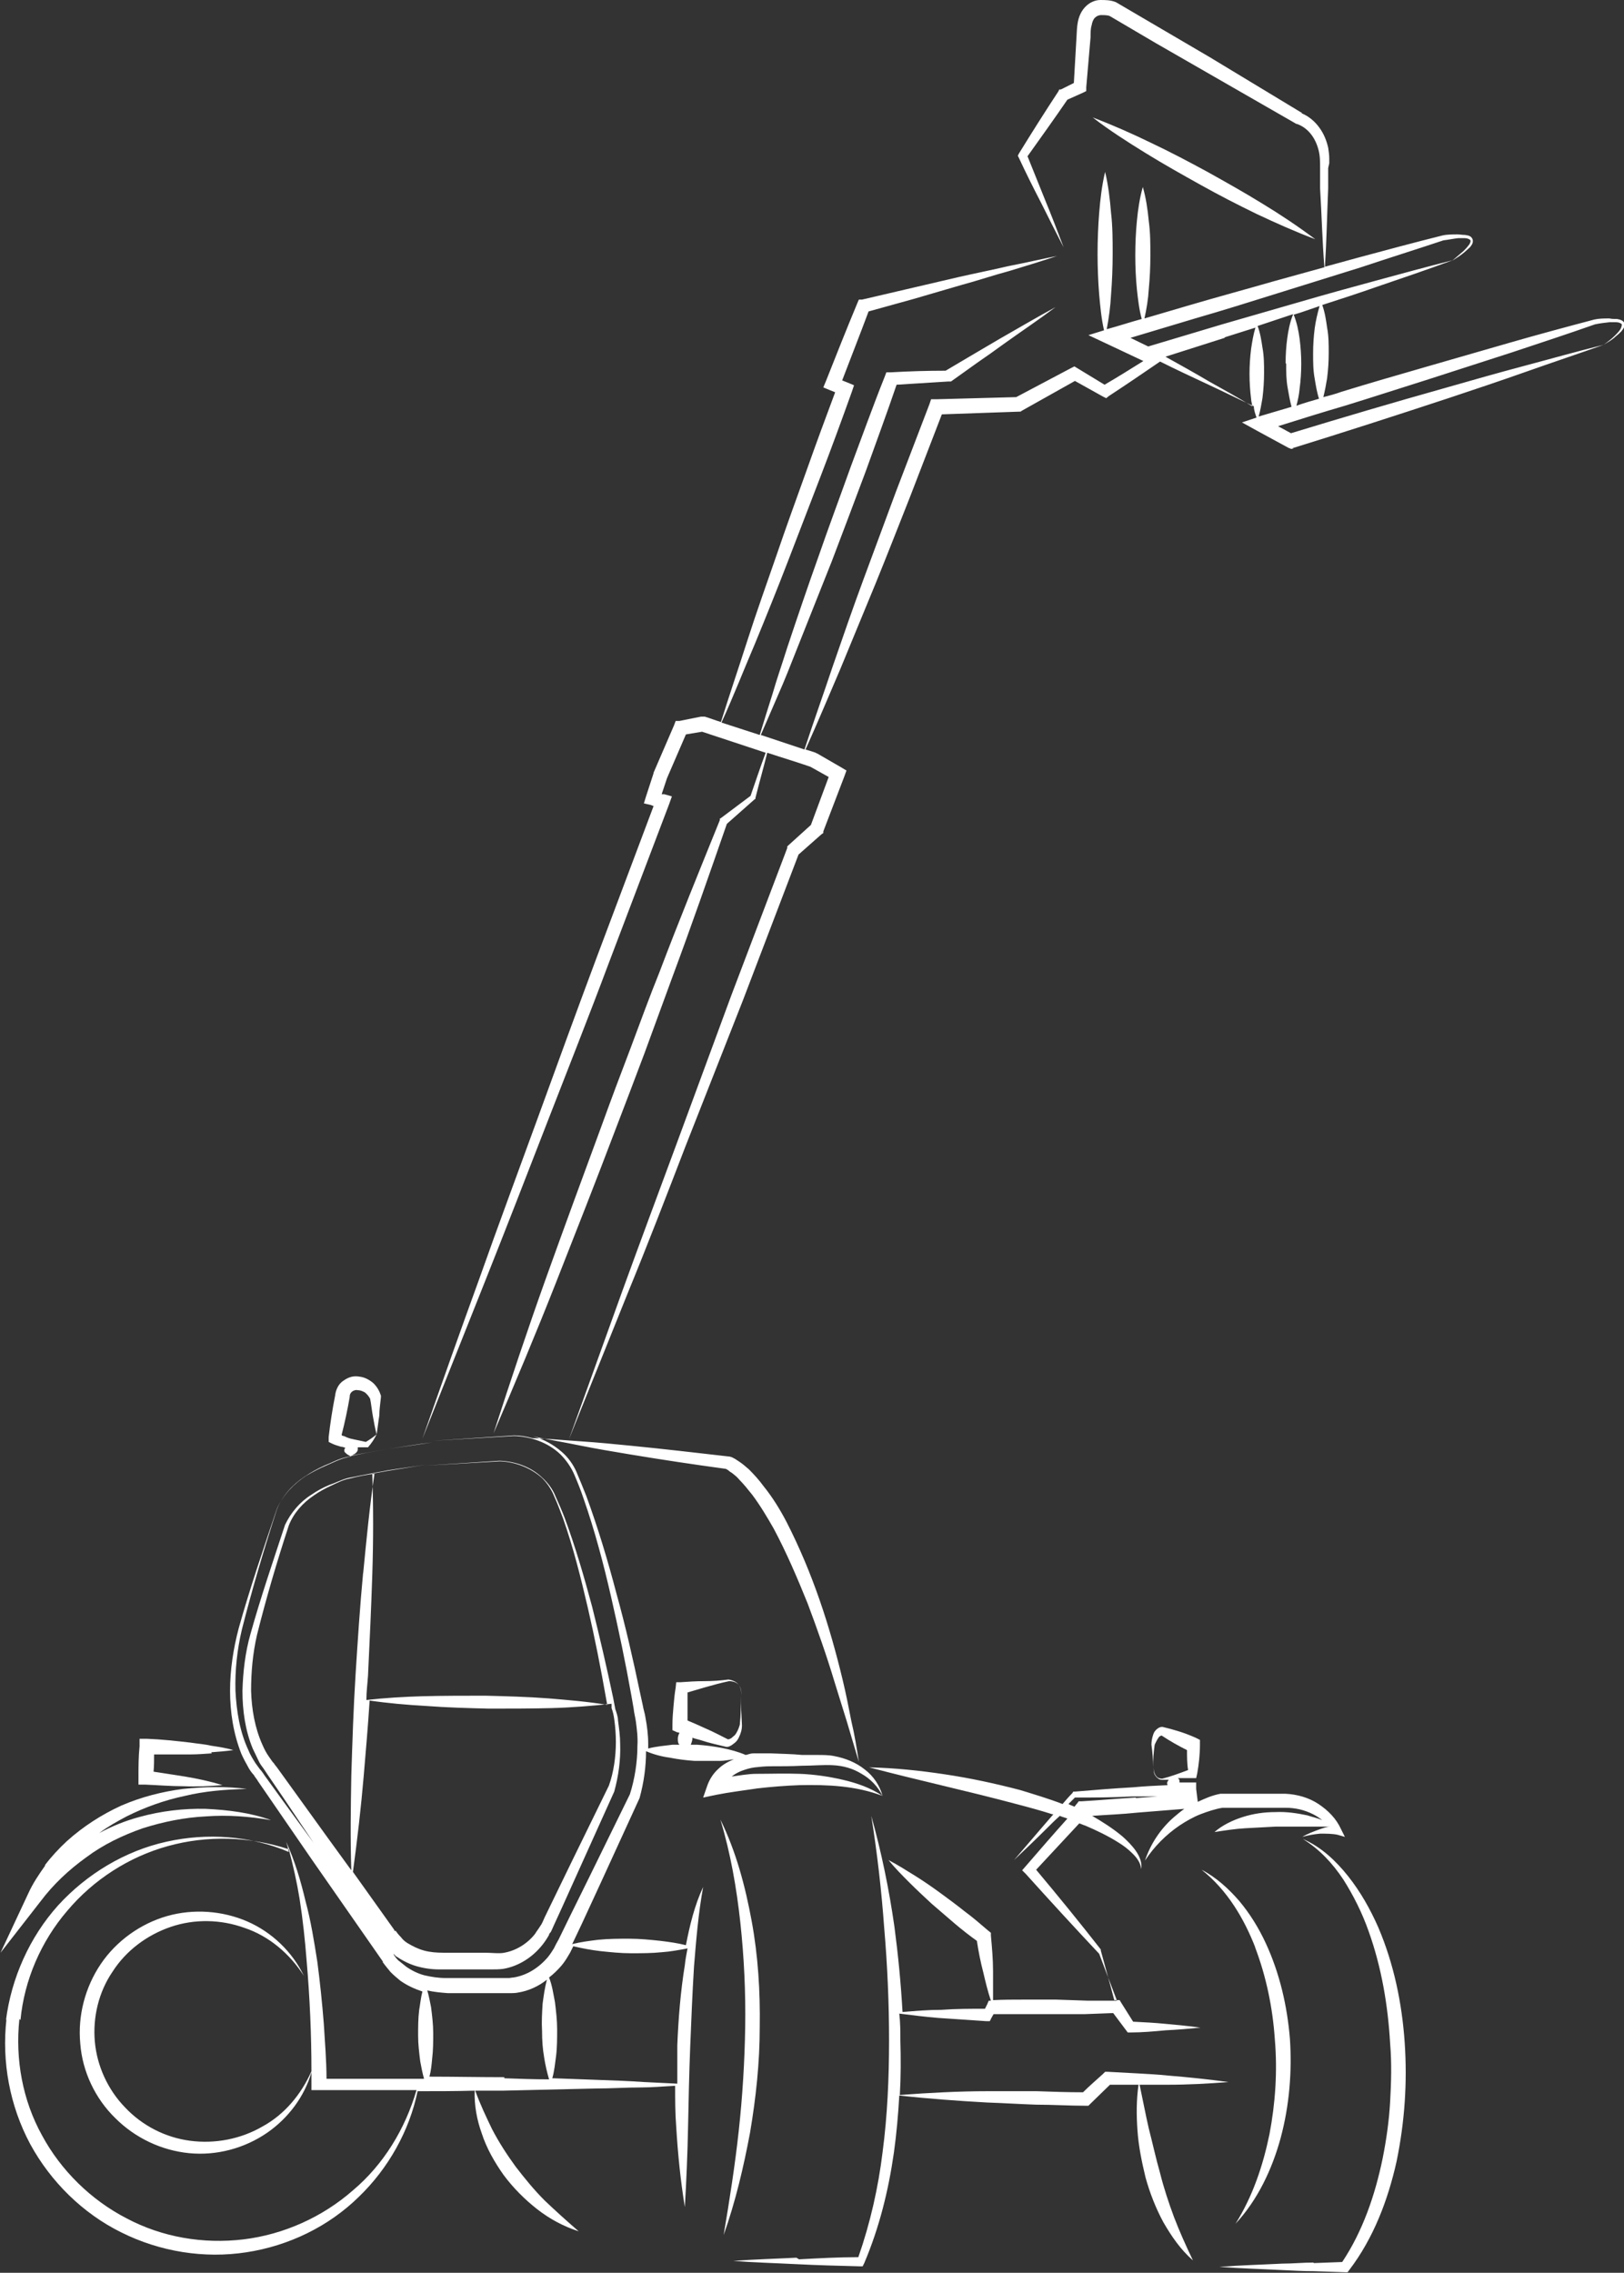
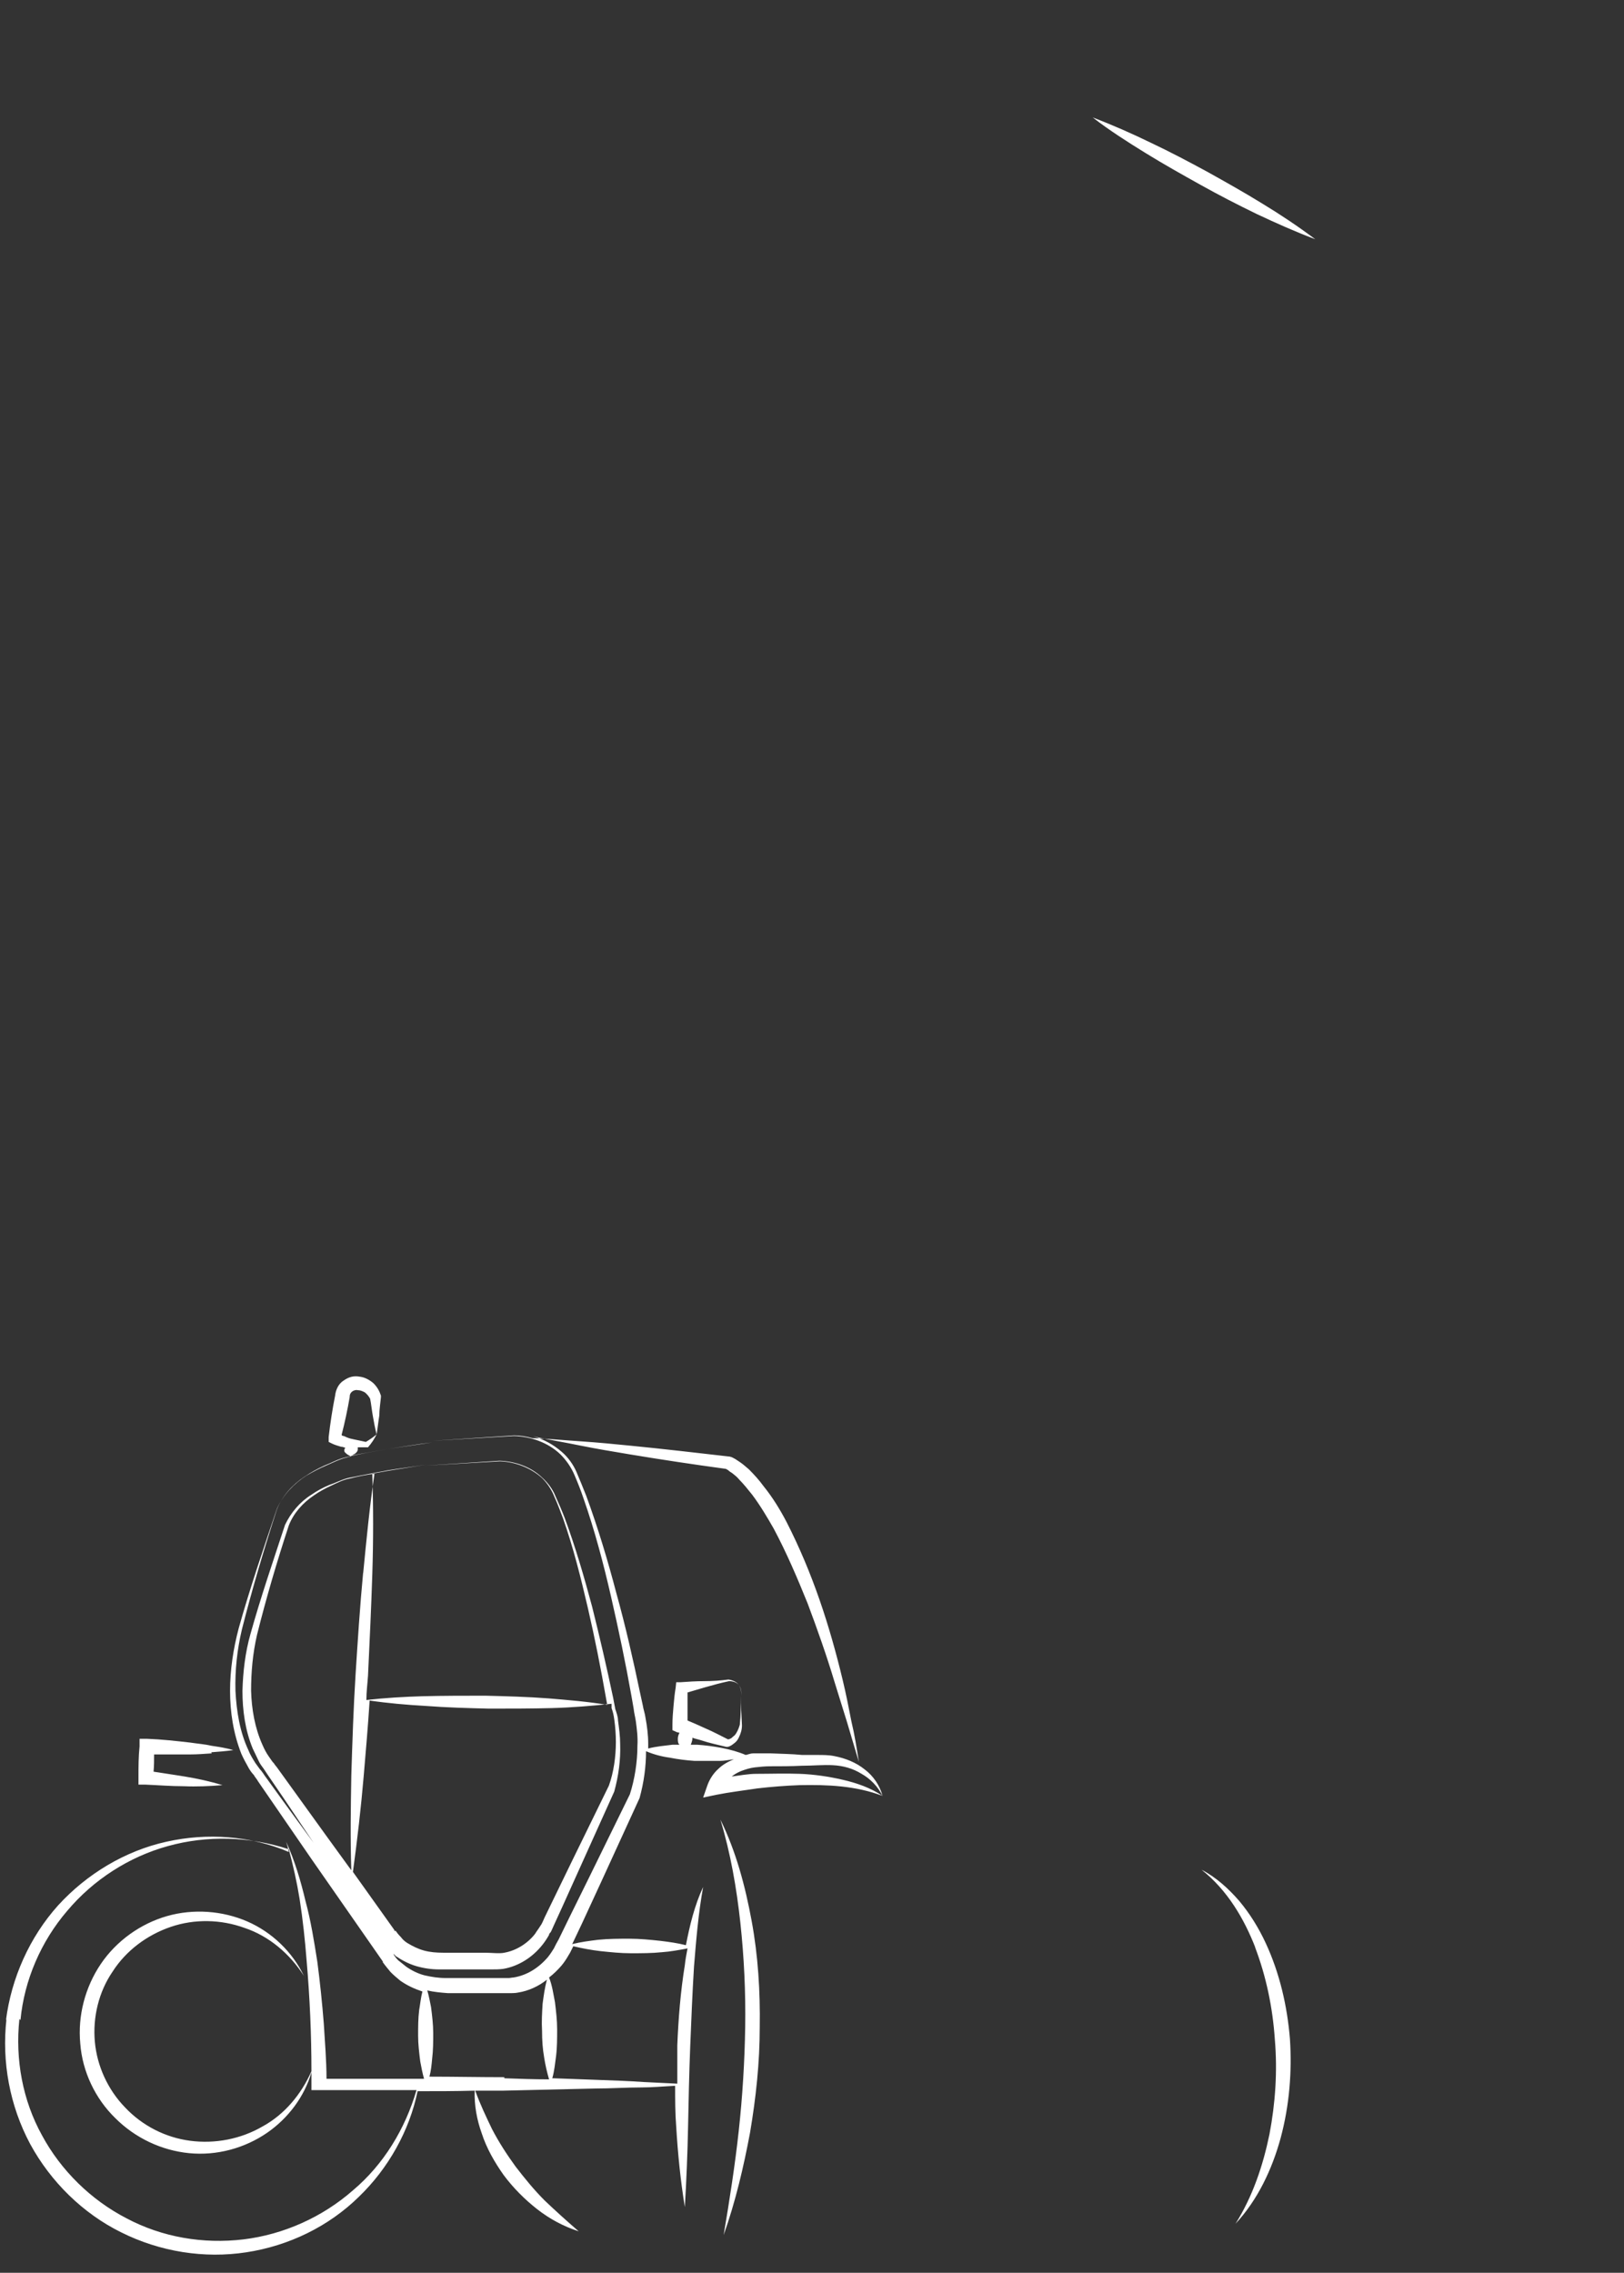
<svg xmlns="http://www.w3.org/2000/svg" id="Laag_2" data-name="Laag 2" viewBox="0 0 30.14 42.18">
  <rect x="0" y="0" width="30.14" height="42.18" fill="#333333" stroke="none" />
  <defs>
    <style>
      .cls-1 {
        fill: #fff;
      }
    </style>
  </defs>
  <g id="invulling">
    <g>
-       <path class="cls-1" d="M.83,34.62c.12-.16.26-.31.41-.45.3-.27.64-.49,1.01-.66.37-.16.76-.26,1.15-.31.4-.04.79-.05,1.18,0-.39.01-.78.04-1.15.13-.38.08-.74.21-1.08.38-.17.09-.35.19-.51.31.24-.13.49-.23.75-.3.4-.11.82-.16,1.23-.15.41.02.83.07,1.21.21-.4-.07-.81-.1-1.21-.07-.4.02-.79.1-1.17.22-.37.13-.73.3-1.05.54-.32.23-.61.5-.85.82l-.74.95.51-1.09c.09-.2.2-.36.32-.53Z" />
      <path class="cls-1" d="M3.93,32.54c-.14.01-.27.02-.4.02-.22,0-.45,0-.67,0,0,.11,0,.21-.01.32.19.03.39.06.58.09.24.04.47.09.7.16-.24.02-.48.03-.72.02-.24,0-.48-.02-.72-.03h-.12s0-.14,0-.14c0-.19,0-.38.02-.57v-.14s.14,0,.14,0c.27.01.54.04.8.07.13.02.27.03.4.06.13.02.27.04.4.08-.14.02-.27.03-.41.04Z" />
-       <path class="cls-1" d="M23.98,8.32c.97-.3,1.93-.61,2.9-.93.48-.16.96-.32,1.44-.49.48-.17.96-.33,1.44-.5-.49.12-.98.26-1.47.39-.49.13-.98.27-1.47.41-.96.27-1.91.55-2.86.84l-.24-.13c.41-.13.83-.26,1.24-.38.52-.16,1.04-.33,1.55-.49l1.55-.5c.51-.17,1.03-.34,1.54-.52.09-.02.18-.03.27-.04.04,0,.09,0,.13,0,.04,0,.09.02.1.04,0,.03-.01.07-.04.11-.03.04-.06.07-.09.1-.06.06-.14.12-.21.17.08-.05.16-.09.23-.16.04-.03.07-.06.1-.09.03-.04.07-.08.06-.15-.03-.06-.09-.07-.14-.08-.05,0-.1,0-.14-.01-.1,0-.19,0-.28.02h0c-.53.14-1.05.28-1.57.43l-1.56.45c-.52.15-1.04.3-1.56.46-.11.04-.22.07-.34.1.03-.12.05-.23.07-.35.02-.16.03-.31.03-.47s0-.31-.03-.47c-.02-.14-.04-.28-.09-.42.34-.11.68-.22,1.02-.34.47-.16.94-.32,1.4-.49-.48.12-.95.25-1.43.38-.48.13-.95.26-1.43.4l-1.42.41-1.37.41-.33-.16c.4-.12.8-.24,1.2-.36.52-.15,1.03-.31,1.54-.47l1.54-.48c.51-.17,1.02-.33,1.53-.5.09-.01.18-.03.27-.04.04,0,.09,0,.13,0,.04,0,.09.02.1.04.01.02-.01.07-.04.1-.03.04-.06.07-.09.1-.07.06-.14.12-.21.18.08-.05.16-.1.23-.16.03-.03.07-.06.1-.09.03-.04.07-.08.05-.15-.03-.07-.09-.07-.14-.08-.05,0-.1-.01-.14-.01-.09,0-.19,0-.28.02h0c-.52.13-1.04.27-1.56.41l-.62.17c.03-.48.04-.97.06-1.46v-.37s.02-.09.02-.09v-.04s0-.04,0-.05c0-.07-.01-.13-.02-.2-.03-.13-.08-.26-.17-.38-.08-.11-.2-.21-.33-.26h.02s-.86-.52-.86-.52l-.86-.52-.87-.51-.87-.51h0s0,0,0,0c-.1-.04-.19-.04-.29-.04-.1,0-.21.05-.29.14-.15.17-.14.39-.15.53l-.05.87-.24.12h-.03s-.02.04-.02.04c-.25.38-.49.76-.73,1.15l-.02.04.02.04c.13.28.27.56.41.83.14.28.28.56.42.83-.11-.29-.22-.58-.34-.87-.11-.27-.22-.55-.33-.82.25-.35.5-.7.74-1.05l.29-.13.06-.03v-.07s.08-.93.08-.93c0-.08,0-.16.02-.22.01-.06.03-.11.06-.14.03-.03.07-.05.12-.05.05,0,.12,0,.16.02l.85.5.87.5.87.5.87.5h.01s0,0,0,0c.2.07.34.25.4.48.03.11.03.22.03.35v.37c.03.49.04.97.08,1.46l-.94.26c-.52.15-1.04.29-1.55.44-.28.08-.57.17-.85.25.04-.18.07-.36.08-.54.02-.21.03-.42.03-.63,0-.21,0-.42-.03-.64-.02-.21-.05-.42-.11-.63-.06.21-.09.42-.11.63-.02.21-.03.42-.03.64s.01.42.03.63c.02.18.04.37.09.55-.22.06-.43.13-.65.19h0c.04-.21.07-.43.08-.64.02-.25.03-.51.03-.76s0-.51-.03-.76c-.02-.25-.05-.51-.11-.76-.06.25-.09.51-.11.76-.02.25-.03.51-.03.76s.01.51.03.76c.02.22.04.44.09.66l-.29.09.32.15.7.33c-.24.15-.48.3-.72.44l-.51-.31-.05-.03-.06.03-1.02.54-1.49.04h-.09s-.03.09-.03.09l-.62,1.62c-.2.54-.4,1.08-.6,1.62-.2.54-.39,1.09-.58,1.64-.17.51-.35,1.01-.52,1.53-.27-.09-.54-.18-.81-.27.11-.25.21-.49.32-.74.12-.27.23-.55.34-.83.22-.55.44-1.11.66-1.66.21-.55.42-1.11.63-1.67.19-.53.39-1.07.57-1.6.32-.02.64-.04.96-.06h.05s.49-.35.49-.35c.16-.11.33-.23.48-.34.32-.23.65-.45.97-.69-.35.19-.69.39-1.04.59-.17.1-.34.2-.51.3l-.49.29c-.34,0-.68.01-1.02.03h-.08s-.03.08-.03.08c-.22.55-.42,1.11-.63,1.67-.2.56-.41,1.12-.6,1.67-.2.56-.39,1.12-.58,1.69-.09.29-.19.57-.27.85-.08.25-.16.51-.24.77-.24-.08-.47-.15-.71-.23.22-.48.41-.97.62-1.46.21-.51.42-1.03.62-1.55.2-.52.4-1.04.6-1.56.2-.52.39-1.04.58-1.57l.04-.12-.12-.05-.1-.04c.16-.42.33-.85.49-1.28l.83-.23.89-.26c.3-.08.59-.18.89-.26.3-.09.59-.18.89-.28-.3.06-.6.13-.91.19-.3.07-.6.13-.91.2l-.9.21-.9.21h-.06s-.03.07-.03.07c-.2.48-.39.96-.58,1.44l-.05.12.12.05.1.04c-.18.48-.36.97-.53,1.45-.19.53-.38,1.05-.56,1.58-.18.52-.37,1.05-.54,1.58-.16.5-.33,1-.49,1.51-.1-.03-.2-.07-.3-.1h-.03s-.04,0-.04,0l-.4.08h-.07s-.03.08-.03.08l-.38.88h0s0,.01,0,.01l-.14.43-.04.13.13.03.05.02-1.06,2.82c-.37.99-.73,1.98-1.09,2.97-.36.99-.73,1.98-1.08,2.97-.36.99-.71,1.98-1.06,2.98.39-.98.78-1.96,1.17-2.94.39-.98.77-1.96,1.15-2.94.38-.98.77-1.96,1.14-2.95l1.12-2.95.05-.14-.14-.04h-.05s.1-.3.1-.3l.35-.81.3-.05c.39.13.79.26,1.18.39-.1.27-.19.54-.28.8l-.56.42h-.01s0,.03,0,.03c-.38.94-.76,1.87-1.12,2.82-.19.47-.36.94-.54,1.42-.18.47-.36.95-.53,1.42-.35.95-.7,1.9-1.04,2.85-.34.95-.66,1.91-.97,2.87.4-.93.79-1.86,1.16-2.8.37-.94.74-1.88,1.1-2.83.18-.47.36-.94.54-1.42.17-.47.35-.95.52-1.42.35-.94.68-1.89,1.01-2.84l.52-.46h.01s0-.02,0-.02c.07-.28.15-.56.22-.84.27.09.54.17.8.26l.34.19-.33.89-.42.38-.02.02v.03s-1.04,2.74-1.04,2.74l-1.01,2.74c-.34.92-.68,1.83-1.01,2.74l-.99,2.75,1.09-2.71c.37-.9.72-1.81,1.07-2.72l1.07-2.72,1.03-2.7.43-.38.03-.02v-.03s.39-1.02.39-1.02l.04-.11-.1-.06-.45-.26h-.01s-.01-.01-.01-.01c-.06-.02-.12-.04-.19-.06.22-.49.43-.99.64-1.48.22-.53.44-1.07.66-1.6.22-.54.43-1.08.64-1.61l.59-1.53,1.43-.05h.03l.03-.02.98-.55.52.29.06.03.05-.04c.32-.21.63-.42.95-.64.3.15.6.29.9.43.28.13.56.27.84.4,0,.07.03.15.05.21l-.27.09.29.16.57.31.05.02h.05ZM23.87,6.75c0,.15,0,.3.03.46.02.12.04.23.07.34-.2.06-.41.12-.61.18.03-.11.05-.22.07-.34.02-.16.03-.32.03-.47s0-.31-.03-.47c-.02-.13-.04-.27-.09-.4l.66-.22c-.06.15-.09.3-.11.45-.02.15-.03.3-.03.46ZM22.73,6.26l.57-.18c-.04.13-.06.26-.08.39-.02.16-.03.31-.03.47s.01.31.03.47c0,.04.02.09.02.13-.26-.16-.53-.31-.8-.46-.27-.16-.54-.31-.81-.46l1.1-.35ZM24.37,6.56c0,.16,0,.31.03.47.02.12.04.25.08.37-.14.04-.28.08-.42.13.03-.11.05-.21.06-.32.02-.15.03-.3.03-.46s-.01-.3-.03-.46c-.02-.15-.05-.3-.11-.45l.13-.04c.12-.04.23-.08.35-.12-.04.14-.07.27-.09.41-.02.16-.03.31-.03.47Z" />
-       <path class="cls-1" d="M22.41,3.19c.34.19.68.38,1.02.59.33.2.66.42.98.66-.37-.14-.73-.3-1.09-.47-.35-.17-.7-.35-1.04-.54-.34-.19-.68-.38-1.02-.59-.34-.21-.67-.42-.98-.66.37.14.73.3,1.08.47.36.17.7.35,1.05.54Z" />
+       <path class="cls-1" d="M22.41,3.19c.34.19.68.38,1.02.59.33.2.66.42.98.66-.37-.14-.73-.3-1.09-.47-.35-.17-.7-.35-1.04-.54-.34-.19-.68-.38-1.02-.59-.34-.21-.67-.42-.98-.66.37.14.73.3,1.08.47.36.17.7.35,1.05.54" />
      <path class="cls-1" d="M.12,37.47c-.09.79.06,1.61.44,2.32.38.7.98,1.29,1.69,1.64.72.36,1.54.49,2.32.37.79-.12,1.53-.48,2.09-1.03.55-.53.94-1.23,1.09-1.96.35,0,.71,0,1.06-.01-.01.27.04.54.13.79.09.28.24.54.41.78.18.24.39.45.62.63.23.18.49.32.77.41-.22-.19-.43-.38-.63-.57-.2-.2-.37-.41-.54-.63-.16-.22-.31-.45-.44-.7-.11-.23-.22-.46-.31-.71.17,0,.35,0,.52,0l1.71-.04c.29,0,.57-.02.86-.02.2,0,.41-.02.62-.03,0,.25,0,.51.02.76.03.5.08,1,.16,1.49.03-.5.05-1,.06-1.49.01-.5.02-.99.04-1.49.02-.5.04-.99.07-1.48.04-.49.08-.99.17-1.48-.16.34-.25.72-.32,1.08-.16-.04-.31-.06-.47-.08-.19-.02-.38-.04-.58-.04-.19,0-.38,0-.58.02-.16.02-.32.04-.48.08l.18-.38.36-.78.71-1.55h0c.08-.29.12-.58.12-.87.14.06.29.1.44.12.15.03.31.05.46.06.15,0,.31,0,.47,0,.09,0,.17-.02.26-.03-.1.04-.21.1-.29.18-.09.08-.16.19-.2.3l-.08.23.24-.05c.25-.05.51-.08.77-.12.26-.03.52-.05.78-.06.52-.01,1.04.01,1.54.2-.22-.15-.48-.24-.74-.3-.26-.06-.53-.1-.8-.11-.27-.01-.54,0-.8,0-.15,0-.31.03-.46.05.05-.04.1-.07.17-.1.08-.03.17-.06.26-.07.09-.01.19-.02.28-.02h0c.2,0,.39,0,.59-.01.2,0,.4-.02.58-.01.19.01.37.06.53.16.16.09.3.23.39.41-.05-.19-.17-.37-.33-.49-.16-.13-.36-.21-.57-.25-.1-.02-.21-.02-.3-.02h-.29c-.2-.02-.39-.02-.59-.03h.01c-.12,0-.22,0-.33,0-.05,0-.09.02-.14.03-.14-.06-.29-.1-.44-.13-.16-.03-.31-.05-.46-.06-.04,0-.08,0-.12,0h0s.03-.07.03-.11c0,0,0-.02,0-.02.05.02.11.03.17.05.15.05.3.08.46.12h.02s0,0,0,0c.06-.01.09-.04.13-.07.04-.03.06-.06.08-.1.04-.08.06-.15.06-.23h0c-.01-.19-.02-.37-.02-.55,0,.18,0,.36-.02.54-.02.07-.05.14-.09.19-.02.02-.05.04-.07.06-.02.01-.04.02-.06.02-.14-.07-.27-.14-.41-.2-.11-.05-.22-.1-.34-.15,0-.08,0-.16,0-.25,0-.09,0-.18,0-.27.11-.03.23-.07.34-.1.14-.04.29-.08.43-.11.07,0,.14.02.18.07.04.05.05.13.05.2,0-.07,0-.14-.05-.2-.04-.06-.12-.09-.19-.1h0c-.15.02-.3.03-.45.03-.15,0-.3.01-.44.02h-.08s-.01.1-.01.1c-.02.12-.03.23-.04.34-.01.12-.02.23-.02.35v.1s.09.04.09.04c.01,0,.02,0,.04.01-.02.04-.03.07-.03.11s0,.08.03.11c0,0,0,0,0,0-.05,0-.09,0-.13,0-.15.02-.3.03-.45.07,0-.03,0-.06,0-.09,0-.16-.02-.32-.05-.48-.01-.08-.04-.16-.05-.23l-.05-.23c-.13-.62-.27-1.24-.44-1.85-.16-.61-.34-1.21-.56-1.81-.06-.15-.12-.3-.18-.44-.06-.14-.16-.28-.28-.38-.15-.13-.33-.23-.52-.28.29.06.59.11.88.17.3.06.6.11.9.16.6.1,1.2.19,1.79.27,0,0,.04.02.05.03.02.02.04.03.07.05.05.04.09.07.13.12.08.08.16.18.24.28.15.2.28.42.4.63.24.45.44.92.63,1.39.18.48.35.96.5,1.46l.23.74.22.74c-.04-.26-.08-.51-.14-.76-.05-.26-.1-.51-.16-.76-.12-.5-.26-1-.43-1.49-.17-.49-.37-.97-.61-1.44-.12-.23-.26-.46-.43-.67-.08-.11-.17-.21-.27-.31-.05-.04-.1-.09-.16-.13-.03-.02-.06-.04-.09-.06-.04-.02-.06-.04-.12-.05h0s-.01,0-.01,0c-.61-.07-1.21-.14-1.82-.2-.3-.03-.61-.06-.91-.08-.31-.02-.61-.05-.91-.06-.11-.03-.22-.05-.34-.05h0l-1.52.1,1.52-.09c.31.01.63.12.86.34.11.11.2.24.26.38.06.14.12.29.17.44.21.6.37,1.21.51,1.82.14.61.27,1.23.38,1.85l.04.23c.01.09.03.16.04.23.02.15.04.3.03.46,0,.3-.05.62-.14.9l-.75,1.53-.38.77-.19.39-.05.09-.02.04-.02.04c-.03.05-.07.11-.11.16-.17.2-.39.34-.64.38-.03,0-.06.01-.09.01h-.74s-.43,0-.43,0c-.13,0-.26-.02-.39-.05-.12-.03-.24-.09-.34-.16-.05-.04-.1-.08-.15-.12-.04-.04-.07-.08-.09-.12.01.01.03.02.04.04.12.08.25.15.39.19.14.04.28.06.42.06h.39s.39,0,.39,0h.19c.06,0,.15,0,.22-.01.29-.05.55-.22.73-.45.04-.05.08-.11.12-.18,0-.02.01-.03.03-.05l.02-.04.04-.09.16-.35.32-.71.64-1.42h0s0,0,0,0c.08-.29.12-.59.11-.88,0-.15-.02-.29-.04-.44,0-.07-.03-.15-.05-.21l-.04-.21c-.12-.57-.25-1.13-.39-1.69-.15-.56-.31-1.11-.51-1.65-.05-.13-.11-.27-.17-.4-.05-.13-.14-.25-.25-.35-.21-.2-.5-.3-.79-.31h0l-1.37.09,1.38-.08c.28.01.57.12.78.31.1.1.18.22.23.35.06.13.11.27.16.4.19.54.33,1.1.46,1.66.13.56.24,1.12.34,1.69l.02.11c-.36-.06-.73-.09-1.09-.12-.39-.03-.78-.04-1.17-.05-.39,0-.78,0-1.17.01-.34.01-.69.03-1.04.07,0-.15.02-.3.03-.45.03-.63.06-1.26.08-1.89.02-.62.02-1.24,0-1.86.09-.02.18-.03.27-.05.24-.04.49-.08.74-.12-.25.04-.49.07-.74.11-.08.02-.17.03-.26.05v-.03s0,.02,0,.03c-.16.03-.31.06-.46.09-.12.03-.23.09-.35.13-.12.05-.23.11-.33.18-.21.13-.38.33-.49.56h0c-.22.67-.45,1.34-.64,2.02-.1.35-.14.71-.15,1.06,0,.36.05.73.19,1.07.04.08.08.17.12.25.02.04.05.08.08.12l.02.03.02.03.04.06.3.44.59.88.04.05-.65-.89-.34-.47s-.05-.08-.09-.12c-.03-.04-.05-.07-.08-.11-.05-.08-.1-.16-.13-.24-.16-.34-.22-.72-.24-1.1-.01-.38.03-.76.12-1.14.19-.75.41-1.49.65-2.23.1-.25.29-.46.52-.61.12-.08.23-.14.36-.2.13-.05.25-.12.38-.15.27-.07.54-.11.81-.16.27-.04.54-.09.81-.12-.27.04-.54.08-.81.12-.23.04-.45.08-.68.12.04-.02.06-.03.08-.05.02-.02.03-.04.03-.06,0-.01,0-.02,0-.04h.16s.03,0,.03,0h0c.07-.08.12-.16.16-.24-.06.05-.13.1-.2.14l-.14-.03s-.1-.02-.14-.03c-.04-.01-.09-.03-.13-.05-.01,0-.03,0-.04-.02.06-.23.11-.47.15-.7h0c0-.06.02-.08.04-.1.02-.02.07-.04.11-.03.05,0,.09.02.13.04.04.03.08.08.1.12.02.1.03.21.05.32.02.11.04.23.07.34.02-.12.03-.23.05-.35,0-.11.02-.23.03-.34h0s0-.03,0-.03c-.03-.09-.07-.16-.14-.23-.07-.06-.16-.11-.25-.12-.11-.02-.2,0-.3.07-.1.06-.15.18-.16.28h0c-.05.25-.09.51-.12.77v.09s.06.03.06.03c.06.03.11.04.17.06.03,0,.05.01.08.02-.01.01-.02.03-.02.04,0,.02,0,.04.03.06.02.02.05.04.1.06-.03,0-.06.01-.09.02-.13.03-.26.1-.38.15-.12.05-.25.12-.37.19-.23.15-.43.36-.54.61h0c-.25.74-.5,1.47-.71,2.22-.1.38-.16.77-.16,1.16s.06.79.21,1.17c.04.09.09.18.14.27.03.05.06.09.09.12.02.04.06.08.08.12l.33.48.66.96,1.33,1.91h-.01c.05.07.1.13.15.19.06.06.12.11.18.16.13.09.26.15.41.2-.03.11-.04.23-.06.34-.02.16-.02.32-.02.48,0,.16.02.32.04.48.02.11.04.21.07.32-.61,0-1.21,0-1.81,0,0-.34-.03-.68-.05-1.02-.03-.38-.07-.77-.12-1.15-.06-.38-.12-.76-.22-1.13-.09-.38-.2-.75-.36-1.1.02.06.04.13.05.19-.71-.3-1.51-.36-2.27-.19-.77.17-1.48.6-2.01,1.18-.53.59-.87,1.35-.97,2.14ZM6.74,29.18c-.06.63-.1,1.26-.14,1.88-.04.63-.06,1.26-.08,1.89-.01.59-.02,1.17,0,1.76l-.45-.62-.62-.86-.31-.43-.04-.05-.02-.03-.02-.02s-.05-.07-.07-.1c-.05-.07-.09-.15-.12-.22-.14-.31-.2-.66-.21-1,0-.35.03-.69.11-1.04.17-.68.37-1.36.59-2.03.09-.23.26-.42.47-.56.1-.07.21-.13.32-.18.11-.05.22-.11.34-.13.15-.04.31-.07.46-.09-.09.61-.15,1.23-.21,1.85ZM7.32,35.84h0s0-.02,0-.02l-.77-1.08c.08-.59.15-1.19.2-1.78.04-.47.08-.93.11-1.4.34.05.69.08,1.04.1.39.03.78.04,1.17.05.39,0,.78,0,1.17-.01.37-.01.74-.04,1.11-.08v.08c.03.08.04.14.05.21.02.14.03.28.03.42,0,.27-.04.56-.13.81l-.68,1.39-.34.7-.17.35-.04.09-.02.04-.02.03c-.03.05-.07.1-.1.15-.14.18-.35.31-.57.35-.09.02-.24,0-.36,0h-.78c-.12,0-.24-.01-.35-.04-.11-.03-.21-.08-.31-.14-.05-.03-.09-.07-.12-.11-.04-.04-.08-.09-.1-.12ZM10.25,38.57c.04-.14.05-.27.07-.41.02-.16.02-.33.02-.5,0-.17-.02-.33-.04-.5-.03-.15-.05-.31-.11-.46.09-.07.16-.14.23-.22.05-.06.09-.12.13-.19l.03-.05.03-.06.03-.06c.17.04.33.07.5.09.19.02.38.04.57.04.19,0,.39,0,.58-.02.15-.01.31-.04.47-.07-.02.1-.04.21-.05.31-.08.49-.12,1-.14,1.49,0,.24,0,.47,0,.71-.2-.01-.41-.02-.62-.03-.29-.02-.57-.03-.86-.04-.27-.01-.55-.02-.82-.03ZM9.36,38.55c-.46,0-.93-.01-1.39-.01.03-.11.04-.22.05-.33.02-.16.02-.32.02-.48,0-.16-.02-.32-.04-.48-.02-.1-.04-.21-.07-.31.13.03.25.04.38.05h1.18s.08,0,.12-.01c.2-.03.39-.12.54-.24-.04.15-.06.3-.08.45-.01.17-.02.33-.01.5,0,.17.01.33.04.5.02.13.05.26.09.4-.28,0-.55-.01-.83-.02ZM.38,37.49c.07-.74.38-1.46.87-2.03.48-.57,1.14-1,1.87-1.2.72-.2,1.51-.18,2.24.06.08.3.15.61.2.92.06.38.1.76.13,1.14.06.69.09,1.38.09,2.06-.19.43-.5.8-.9,1.02-.41.24-.89.33-1.35.27-.46-.06-.89-.28-1.21-.62-.32-.33-.52-.77-.56-1.22-.04-.45.07-.92.33-1.3.25-.39.64-.68,1.08-.83.44-.15.93-.14,1.37.02.45.15.84.48,1.1.89-.21-.44-.59-.81-1.05-1.01-.46-.2-1-.24-1.49-.1-.49.14-.94.46-1.23.89-.29.43-.43.96-.38,1.48.04.52.28,1.02.65,1.38.37.37.86.6,1.37.65.51.05,1.03-.09,1.45-.38.39-.27.69-.67.82-1.12,0,.07,0,.13,0,.2v.13h.13c.61,0,1.21,0,1.82,0-.21.72-.61,1.38-1.18,1.86-.57.5-1.29.82-2.03.91-.75.09-1.51-.04-2.17-.39-.66-.34-1.22-.89-1.57-1.54-.36-.65-.5-1.41-.42-2.16Z" />
-       <path class="cls-1" d="M24.38,42l.53-.02c.38-.57.61-1.24.75-1.92.07-.35.12-.7.14-1.06.02-.36.03-.71,0-1.07-.04-.71-.16-1.42-.4-2.09-.12-.34-.28-.66-.47-.96-.2-.3-.44-.56-.75-.75.33.14.61.4.84.69.23.29.41.61.56.95.29.68.44,1.41.49,2.14.05.74,0,1.47-.15,2.2-.16.72-.43,1.43-.88,2.02l-.03.04h-.05l-.58-.02c-.19,0-.39-.01-.58-.02-.39-.02-.78-.03-1.17-.06.39-.03.78-.04,1.17-.06.19,0,.39-.02.58-.02Z" />
      <path class="cls-1" d="M23.3,36.15c-.21-.54-.52-1.07-1-1.45.27.14.5.35.7.58.2.24.36.5.49.78.26.56.4,1.17.45,1.78.04.61-.01,1.23-.17,1.83-.16.59-.43,1.16-.84,1.6.32-.51.51-1.08.63-1.66.11-.58.15-1.17.1-1.76-.04-.59-.16-1.17-.37-1.72Z" />
-       <path class="cls-1" d="M14.78,41.9c-.39.02-.78.03-1.17.06.39.03.78.04,1.17.06.39.02.78.03,1.17.04h.06l.03-.06c.28-.66.45-1.35.55-2.05.05-.36.08-.71.1-1.06.54.06,1.09.1,1.63.13.3.01.61.03.91.04.31,0,.61.02.92.02h.05l.04-.04c.12-.12.24-.23.36-.35.17,0,.34,0,.51,0h.02c-.04.28-.04.56-.02.84.02.3.08.59.15.88.08.29.19.57.33.83.15.26.32.51.55.71-.13-.27-.25-.54-.35-.8-.1-.27-.19-.54-.26-.82-.08-.28-.14-.56-.21-.83-.06-.26-.11-.53-.17-.81.18,0,.35,0,.52,0,.38,0,.75-.02,1.13-.05-.37-.05-.75-.09-1.12-.12-.19-.02-.38-.03-.56-.04-.19-.01-.37-.02-.56-.03h-.05s-.04.04-.04.04c-.12.11-.25.22-.37.34-.29,0-.57-.01-.86-.02-.3,0-.61,0-.91,0-.54,0-1.09.03-1.63.07.02-.34.02-.68.01-1.01,0-.17,0-.33-.02-.5.24.03.48.06.72.08.3.02.59.04.89.06h.07s.03-.06.03-.06l.04-.07c.17,0,.34,0,.51,0,.2,0,.39,0,.59,0h.59s.53-.02.53-.02l.24.32.03.04h.05c.22,0,.44-.02.65-.04.22-.01.44-.03.65-.05-.22-.03-.43-.05-.65-.07-.2-.02-.4-.03-.6-.04l-.22-.35-.03-.05h-.1c-.08-.31-.17-.62-.25-.92h0s0-.02,0-.02c-.39-.5-.79-.99-1.2-1.48.27-.29.53-.57.8-.86.04.01.07.03.11.04.21.09.42.19.61.31.1.06.19.13.27.21s.15.17.16.29c.02-.12-.03-.24-.1-.34-.07-.1-.16-.19-.25-.27-.18-.15-.37-.27-.56-.38.28-.02.56-.03.84-.06l.87-.07c-.07.05-.13.1-.2.16-.25.22-.43.5-.53.8.17-.26.39-.48.64-.65.12-.08.26-.16.39-.21.13-.05.28-.1.41-.12h.58s.59,0,.59,0c.18,0,.35.04.51.12.06.03.12.07.17.11-.09-.04-.19-.06-.28-.09-.19-.04-.39-.07-.59-.06-.21,0-.41.03-.6.09-.19.06-.38.15-.53.28.2-.03.39-.06.57-.07.19-.01.37-.02.56-.03.34,0,.67,0,1.02,0h0c-.07,0-.14.03-.2.05-.11.04-.22.08-.32.14.11-.03.22-.05.33-.06.11,0,.22,0,.32.02l.14.04-.07-.14c-.09-.2-.24-.35-.42-.47-.18-.12-.4-.18-.61-.19-.21,0-.4,0-.6,0h-.59s-.02,0-.02,0h0c-.16.03-.29.09-.42.15h0s-.03-.24-.03-.24v-.12s-.13,0-.13,0c-.06,0-.12,0-.18,0,0,0,0-.01,0-.02,0-.02,0-.04-.03-.06,0,0,0,0,0,0,.09,0,.18,0,.28,0h.06s.02-.09.02-.09c.03-.17.05-.35.05-.53v-.09s-.08-.04-.08-.04c-.2-.09-.4-.15-.61-.2h-.03s0,0,0,0c-.05.01-.08.04-.1.06-.03.03-.04.06-.05.09-.02.06-.03.12-.03.18h0s0,0,0,0c.02.14.03.28.03.42,0-.14.01-.28.03-.42h0s.04-.09.07-.13c.01-.02.03-.03.05-.04,0,0,0,0,.01,0,.15.1.31.19.47.27,0,.12,0,.25.02.37-.16.06-.32.12-.48.16-.04,0-.09-.01-.12-.06-.03-.04-.04-.1-.04-.15,0,.05,0,.11.03.15.02.03.03.04.06.06.02.02.05.02.08.02h0s.07,0,.11,0c-.01.02-.03.04-.03.06,0,.01,0,.02.01.04-.22.01-.43.02-.64.04-.36.02-.72.05-1.08.08h-.03s-.02.03-.02.03c-.06.06-.12.13-.18.2-.26-.1-.53-.18-.79-.26-.46-.12-.92-.22-1.39-.29-.46-.07-.94-.12-1.41-.13.46.12.91.23,1.37.34.46.11.91.22,1.36.34.23.06.45.12.67.19,0,0,0,0,.02,0-.06.07-.13.15-.19.22-.18.21-.36.42-.54.63.2-.19.4-.38.6-.58.08-.08.16-.16.25-.24.04.02.09.03.14.05-.26.29-.52.59-.77.88l-.07.08.07.07c.45.5.9.99,1.36,1.48.11.29.22.58.33.87h-.54s-.59-.02-.59-.02c-.2,0-.39,0-.59,0-.19,0-.39,0-.58.01,0-.18,0-.36,0-.54,0-.22-.02-.44-.04-.66v-.05s-.05-.04-.05-.04c-.14-.12-.29-.25-.44-.36-.15-.12-.3-.23-.45-.34-.15-.11-.31-.22-.47-.32-.16-.1-.32-.2-.49-.29.12.15.26.29.39.42.13.13.27.26.41.39.14.12.29.25.43.37.13.11.27.22.41.32.03.2.07.4.12.59.04.17.08.34.14.52h-.04l-.03.07-.04.08c-.27,0-.54,0-.81.02-.24,0-.48.02-.72.04-.03-.53-.08-1.05-.15-1.58-.1-.7-.24-1.38-.43-2.06.11.69.19,1.39.24,2.08.06.7.09,1.39.09,2.09,0,.69-.03,1.39-.12,2.07-.08.66-.23,1.32-.45,1.95-.37,0-.73.02-1.1.04ZM21.55,32.16h0s0,0,0,0ZM21.08,33.36c-.34.02-.67.05-1.01.07h-.05s-.03.04-.03.04c-.02.02-.03.04-.05.06-.04-.02-.08-.03-.11-.05.04-.04.08-.08.12-.12.35,0,.7,0,1.05-.02.16,0,.32,0,.48,0l-.4.03Z" />
      <path class="cls-1" d="M13.37,33.77c.29.59.46,1.23.58,1.88.12.65.16,1.31.15,1.97,0,.66-.07,1.31-.18,1.96-.12.64-.27,1.28-.49,1.9.11-.65.21-1.29.28-1.93.07-.64.11-1.29.12-1.93.01-.65-.02-1.29-.09-1.94-.07-.64-.18-1.28-.37-1.91Z" />
    </g>
  </g>
</svg>